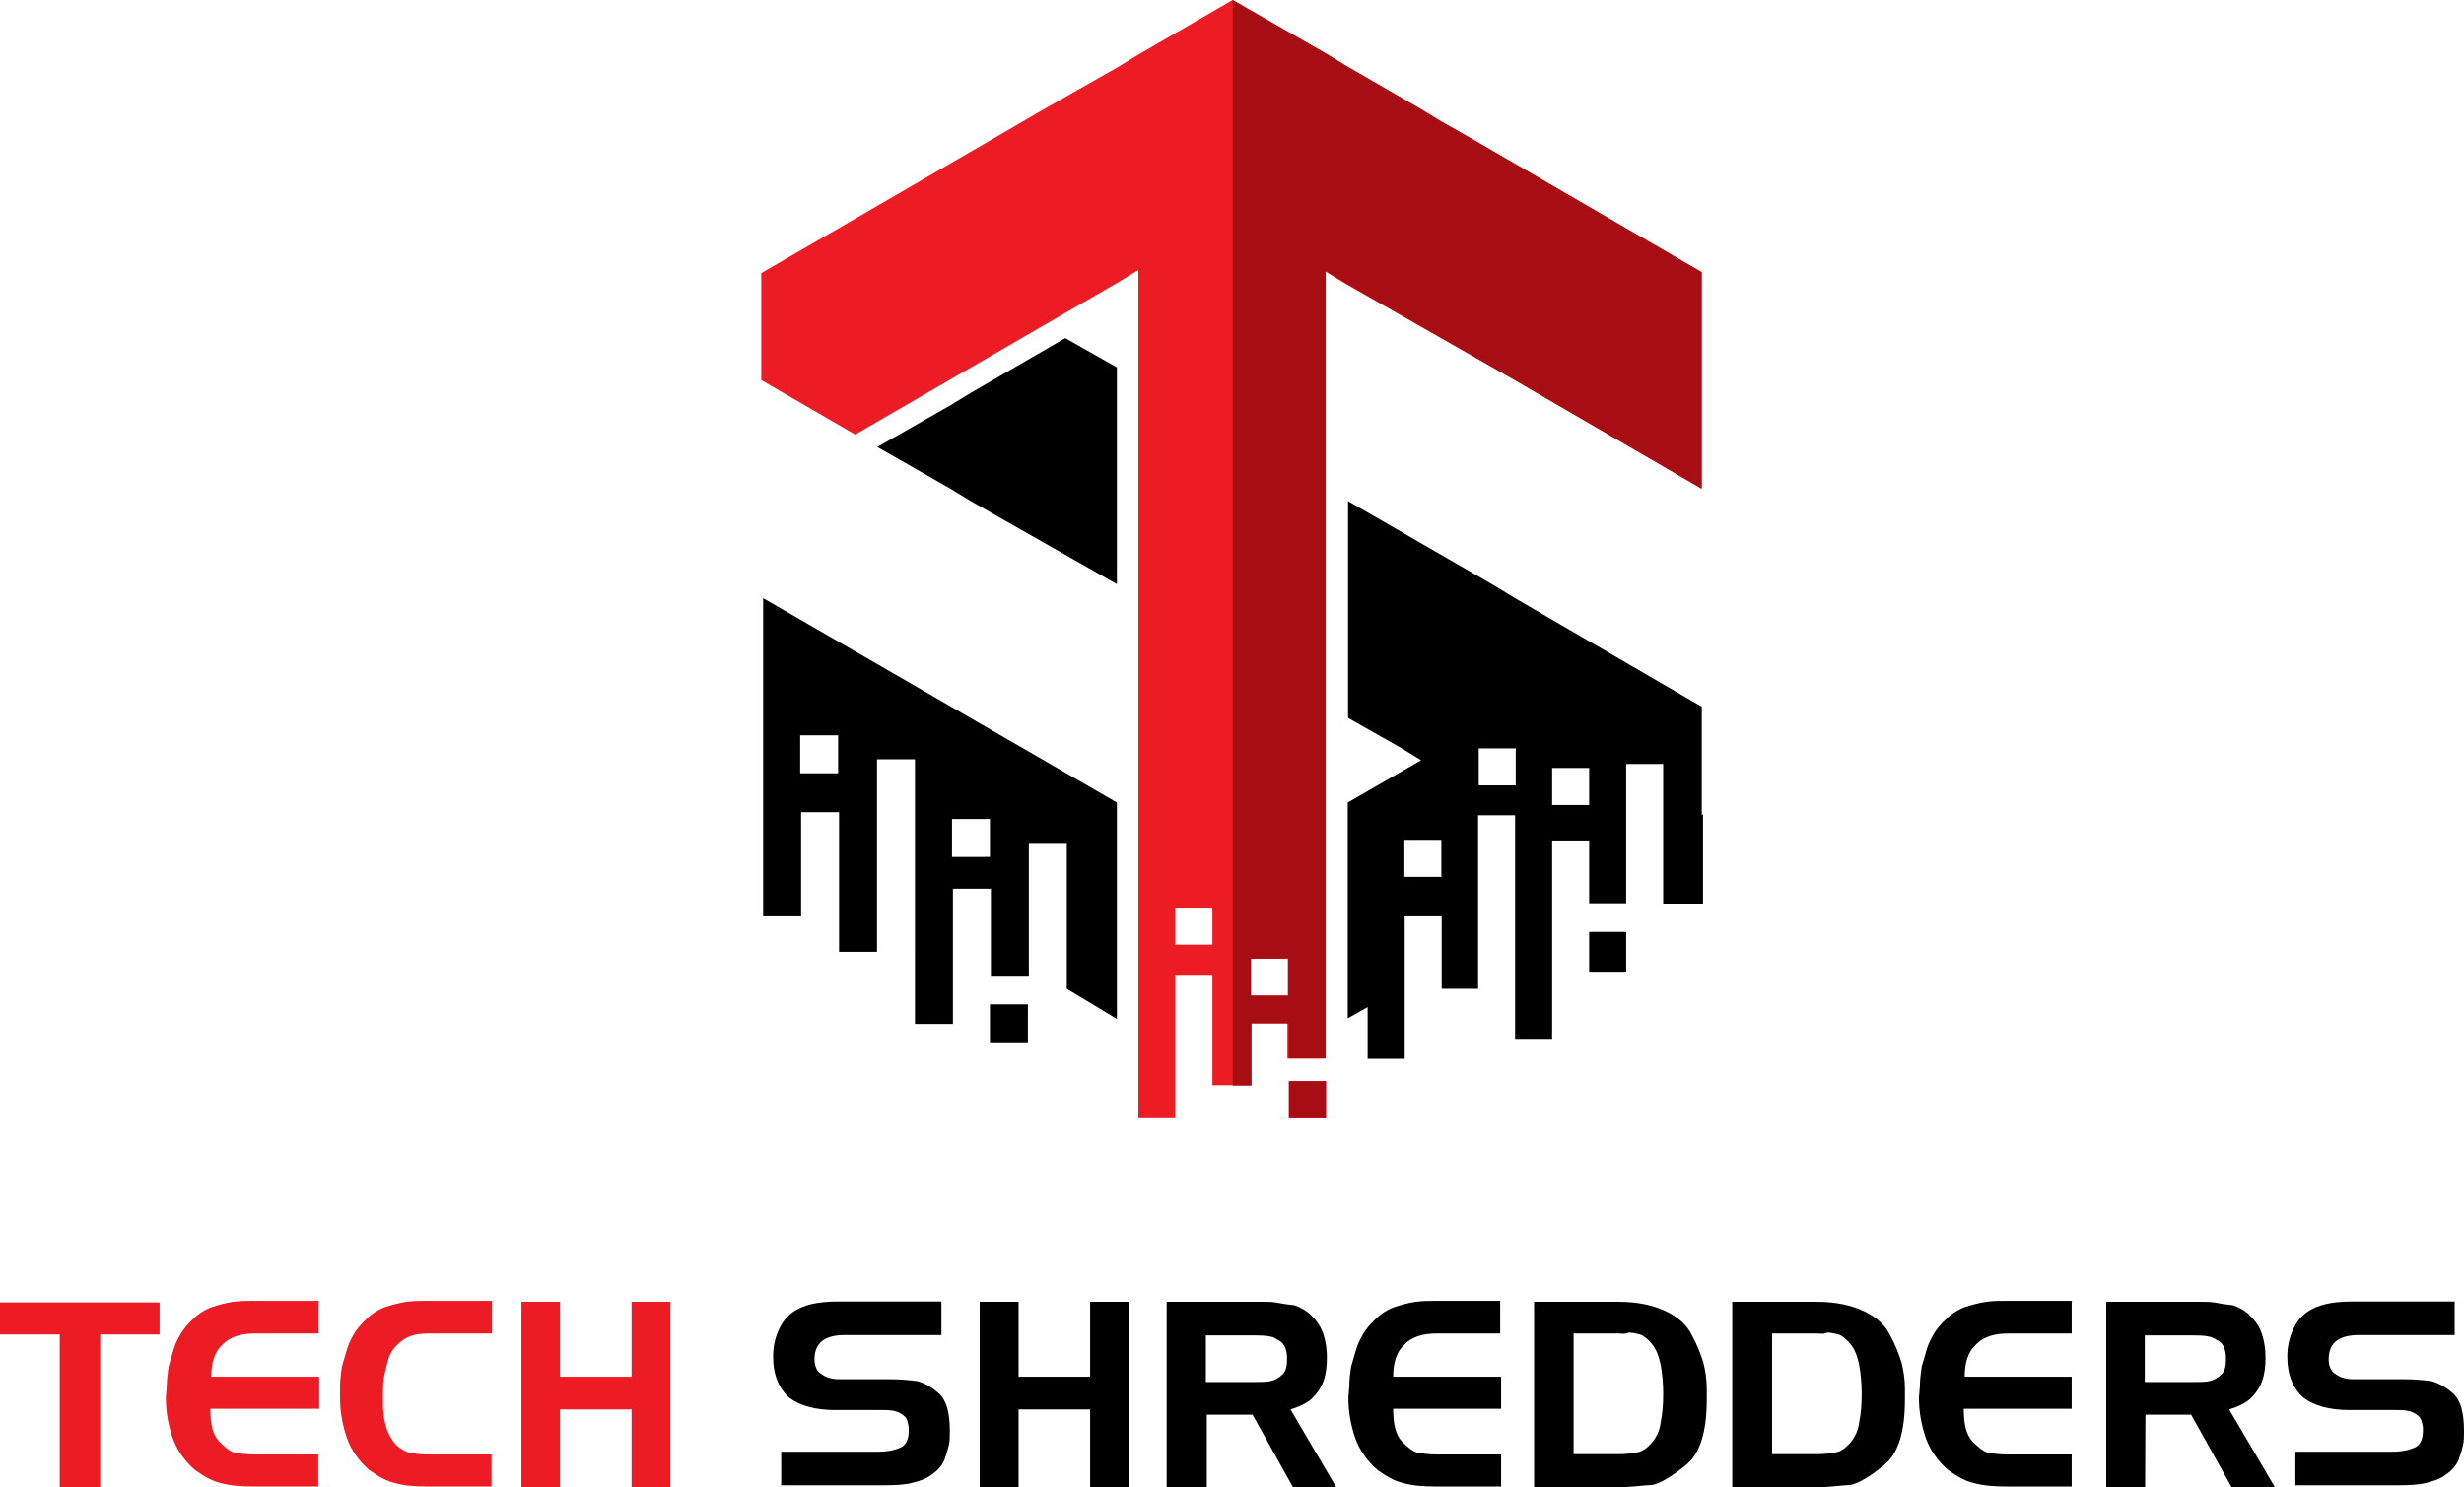
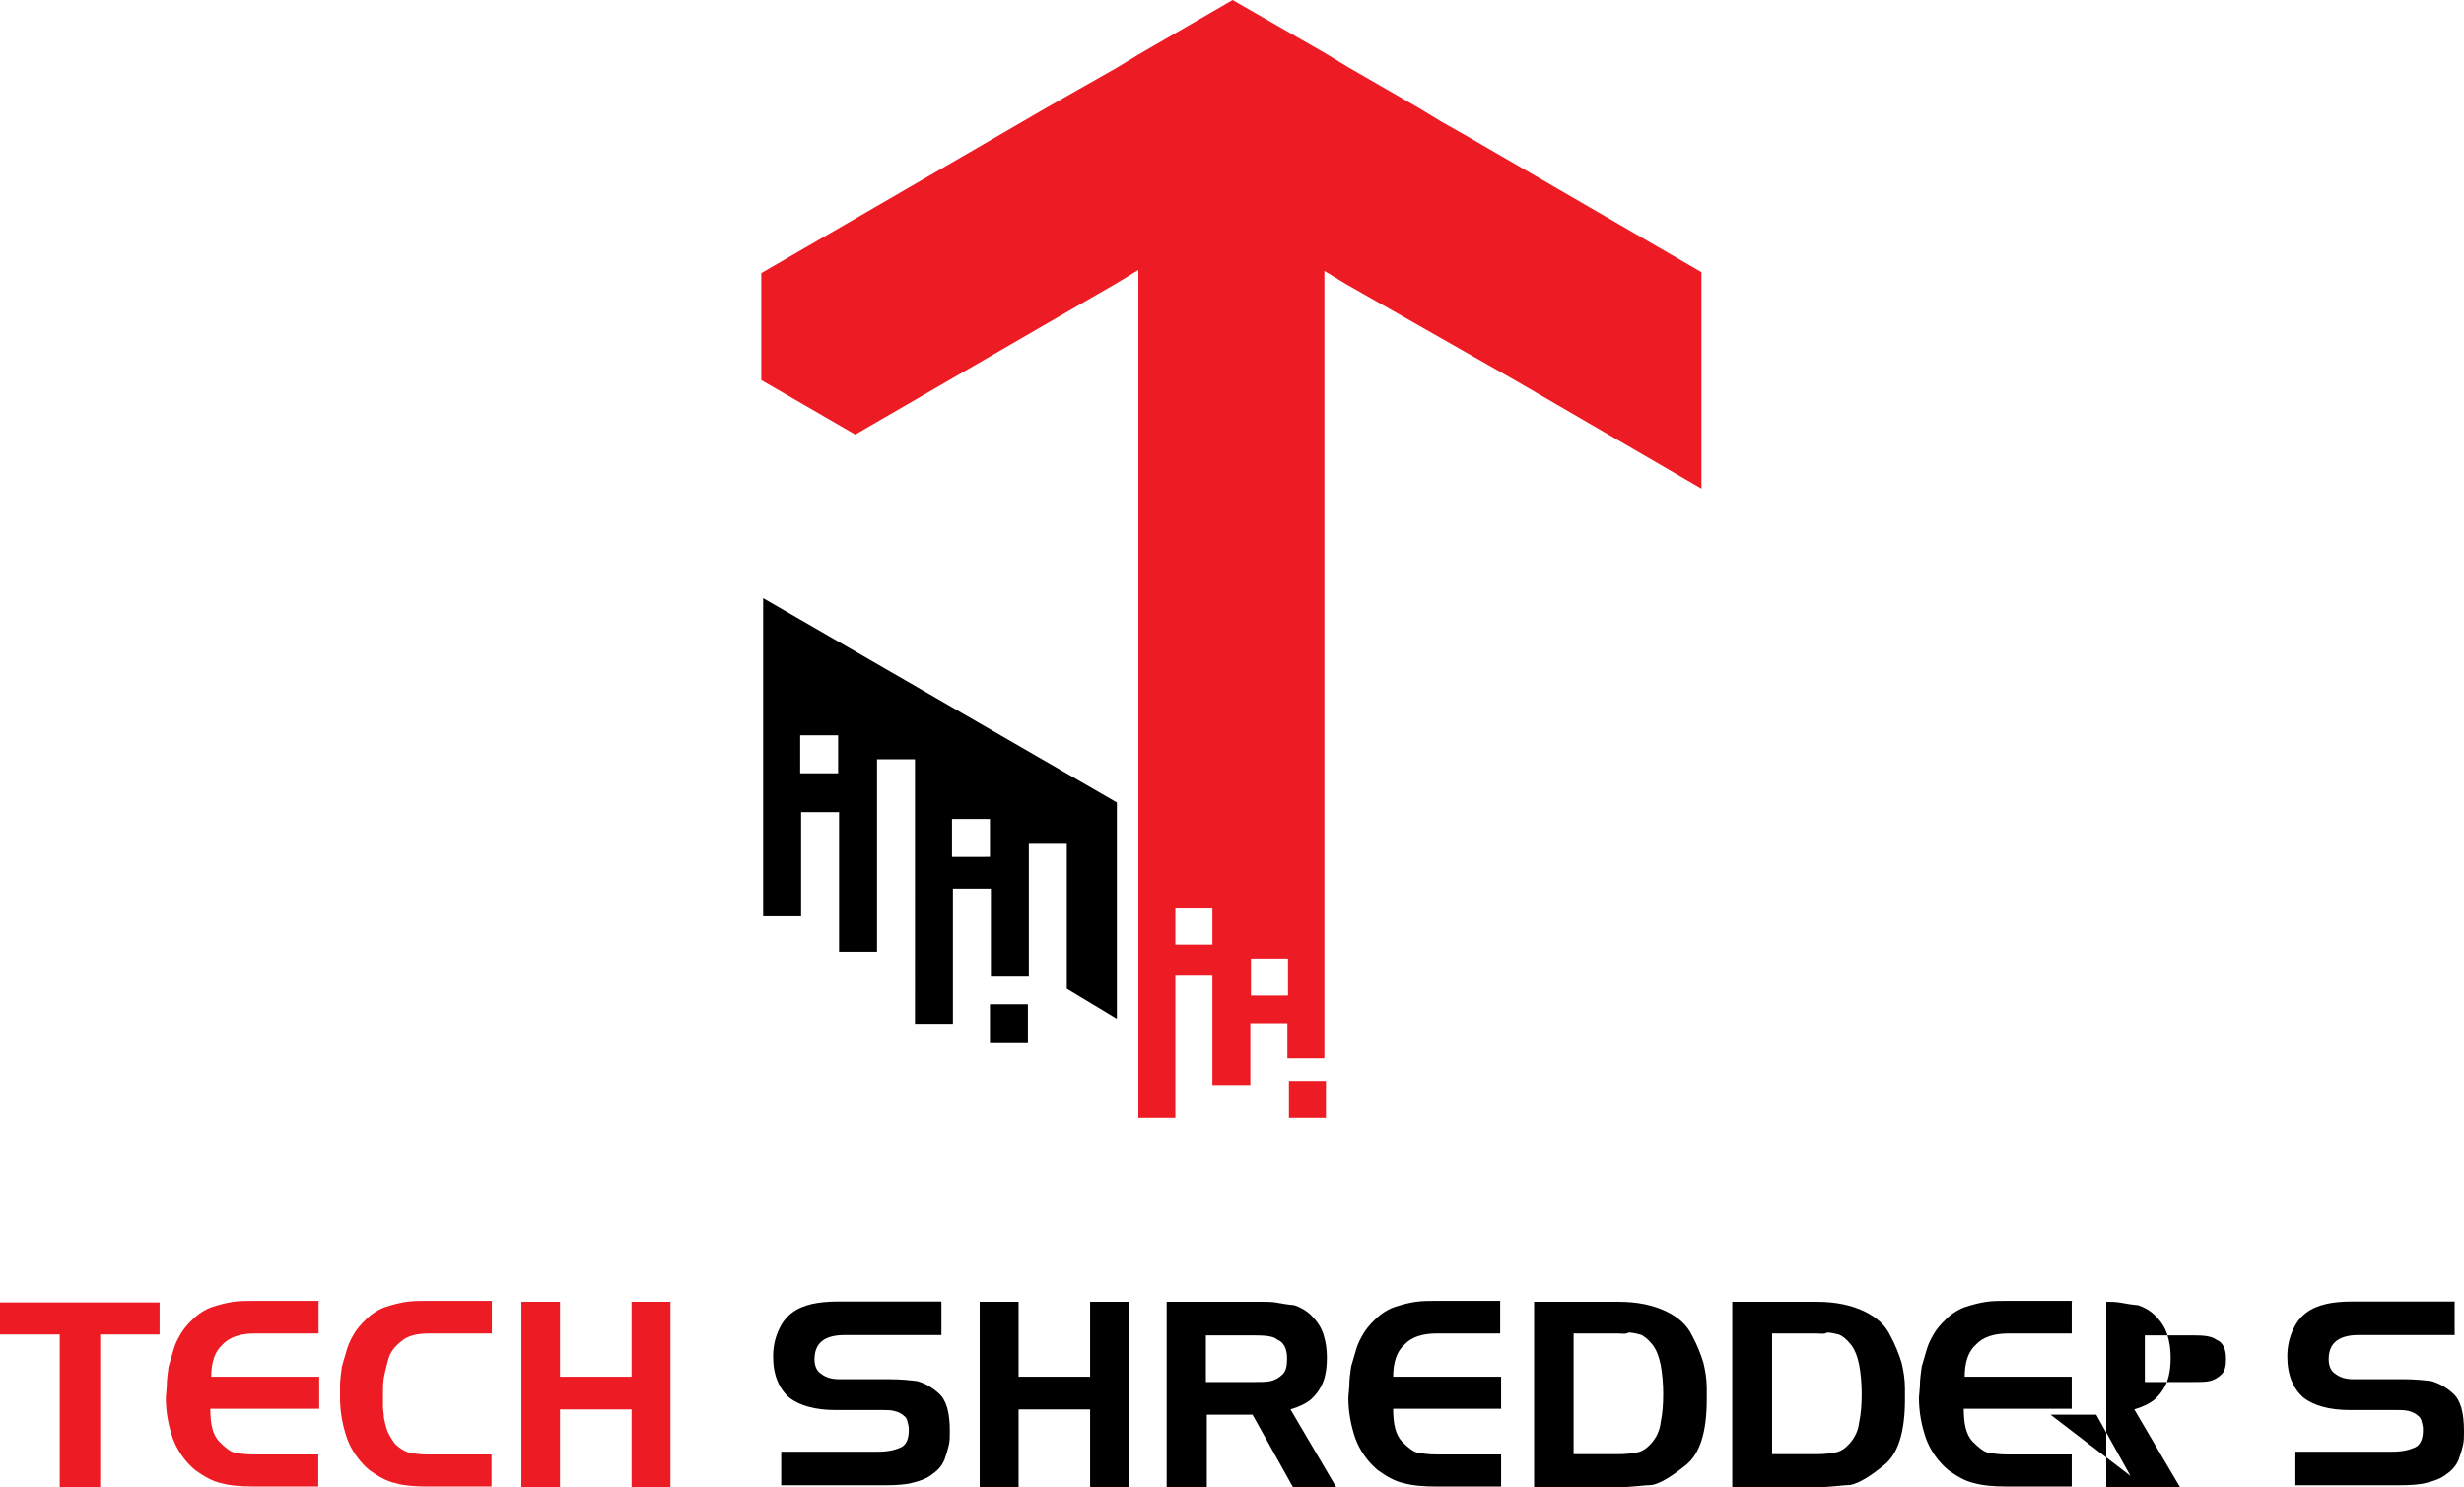
<svg xmlns="http://www.w3.org/2000/svg" version="1.1" id="Layer_1" x="0px" y="0px" viewBox="0 0 792 478.1" style="enable-background:new 0 0 792 478.1;" xml:space="preserve">
  <style type="text/css">
	.st0{fill:#ED1C24;}
	.st1{fill:#A70E13;}
</style>
  <g>
    <path class="st0" d="M365.9,87.1L365.9,87.1L365.9,87.1z M414.3,347.6h11.9v11.9h-11.9V347.6z M377.8,291.8h11.9v11.9h-11.9V291.8z    M402.1,308.2H414v11.9h-11.9V308.2z M365.9,261.9v51.6v18v28h11.9v-21.1v-25h11.9v31.9v3.6h6.1h6.1v-3.6V329h11.9v9.4v1.9h11.9   v-8.9v-18v-16.6v-35v-8v-27.2V192v-35V95.1v-8l6.9,4.2l54.1,30.8l60.2,35V87.5l-75.5-43.8l-8.3-4.7l-6.9-4.2l-23.2-13.4l-6.9-4.2   L396.2,0l-30.2,17.5l-6.9,4.2L335.7,35l-15.3,8.9l-45.5,26.4l-30.2,17.5v34.4l30.2,17.5l30.2-17.5l30.2-17.5L359,91l6.9-4.2v8V122   v35v35v62.1V261.9z" />
-     <path class="st1" d="M414.3,347.6h11.9v11.9h-11.9V347.6z M402.1,308.2H414v11.9h-11.9V308.2z M396.2,349h6.1v-3.6V329h11.9v9.4   v1.9h11.9v-8.9v-18v-16.6v-35v-8v-27.2V192v-35V95.1v-8l6.9,4.2l53.8,30.8l60.2,35V87.5l-75.5-43.8l-8.3-4.7l-6.9-4.2l-23.2-13.4   l-6.9-4.2L396.2,0V349z" />
    <path class="st0" d="M167.6,478.1v-59.6H180v24.1h23v-24.1h12.5v59.6H203v-25h-23v25H167.6z M158.1,418.4v10.3h-20.5   c-3.6,0-6.7,0.8-8.6,2.5c-2.2,1.7-3.6,3.6-4.2,5.8s-1.1,4.2-1.4,5.8c-0.3,1.7-0.3,3.6-0.3,5.3v1.1v0.8c0,0.8,0,1.7,0,2.5   c0,0.8,0.3,1.9,0.3,3.3c0.3,1.4,0.6,2.8,1.1,4.2c0.6,1.4,1.4,2.8,2.5,4.2c1.4,1.4,2.8,2.2,4.4,2.8c1.7,0.3,3.6,0.6,6.1,0.6H158   v10.3h-21c-3.9,0-7.2-0.3-10-1.1c-2.8-0.6-5.5-2.2-8.3-4.2c-3.3-2.8-5.8-6.4-7.2-10.3c-1.4-4.2-2.2-8.3-2.2-13v-3.6   c0-2.2,0.3-4.2,0.6-6.4c0.6-1.9,1.1-3.9,1.7-5.8c0.6-1.9,1.4-3.3,2.2-4.7c0.8-1.4,2.2-3.1,3.9-4.7c1.7-1.7,3.9-3.1,6.1-3.9   c2.5-0.8,4.7-1.4,6.9-1.7c2.2-0.3,4.2-0.3,6.4-0.3h21.1L158.1,418.4L158.1,418.4z M102.4,418.4v10.3H81.8c-4.4,0-8,1.1-10.3,3.6   c-2.5,2.2-3.6,5.8-3.6,10.3h34.7v10.3h-35c0,5,0.8,8.3,2.8,10.5c1.9,1.9,3.6,3.3,5,3.6c1.7,0.3,3.6,0.6,6.4,0.6h20.5v10.3h-21   c-3.9,0-7.5-0.3-10.3-1.1c-2.8-0.6-5.5-2.2-8.3-4.2c-3.3-2.8-5.8-6.4-7.2-10.3c-1.4-4.2-2.2-8.3-2.2-13l0.3-3.6   c0-2.2,0.3-4.2,0.6-6.4c0.6-1.9,1.1-3.9,1.7-5.8c0.6-1.9,1.4-3.3,2.2-4.7c0.8-1.4,2.2-3.1,3.9-4.7c1.7-1.7,3.9-3.1,6.1-3.9   c2.5-0.8,4.7-1.4,6.9-1.7c2.2-0.3,4.2-0.3,6.4-0.3h21.1L102.4,418.4L102.4,418.4z M32.2,478.1h-13V429H0v-10.3h51.3V429H32.2V478.1   z" />
-     <path d="M756.3,418.4H789v10.8h-30.8c-6.4,0-9.7,2.5-9.7,7.8c0,2.2,0.8,3.9,2.2,4.7c1.4,1.1,3.3,1.7,5.8,1.7h16.4   c3.3,0,6.1,0.3,8.6,0.6c2.2,0.6,4.7,1.9,6.9,3.9c2.5,2.2,3.6,6.1,3.6,12.2c0,1.7,0,3.1-0.3,4.4c-0.3,1.4-0.8,3.1-1.4,4.7   c-0.8,1.9-1.9,3.3-3.9,4.7c-1.7,1.4-3.9,2.2-6.4,2.8c-2.2,0.6-5.3,0.8-8.9,0.8h-33.3v-10.8h31.3c3.1,0,5.5-0.6,7.2-1.4   c1.7-0.8,2.5-2.8,2.5-5.3v-1.1c-0.3-1.7-0.6-3.1-1.4-3.6c-0.8-0.8-1.9-1.4-3.3-1.7c-1.1-0.3-2.5-0.3-4.2-0.3h-14.7   c-6.4,0-11.4-1.4-14.7-3.9c-3.3-2.8-5.3-7.2-5.3-13.3c0-3.1,0.6-5.8,1.7-8.3c1.1-2.5,2.5-4.4,4.4-5.8s3.9-2.2,6.4-2.8   C749.9,418.7,752.7,418.4,756.3,418.4 M704.7,429.3h-15.3v15h15.3c2.2,0,4.2,0,5.5-0.3c1.4-0.3,2.8-1.1,3.9-2.2   c1.1-1.1,1.4-2.8,1.4-5c0-3.3-1.1-5.3-3.1-6.1C710.8,429.5,708.3,429.3,704.7,429.3z M689.5,478.1H677v-59.6h30.5   c1.7,0,3.1,0,4.7,0.3c1.6,0.3,3.3,0.6,5.5,0.8c1.9,0.6,3.9,1.7,5.5,3.3c1.7,1.7,3.1,3.6,3.9,6.1c0.8,2.5,1.1,5,1.1,7.5   c0,2.8-0.3,5.3-1.1,7.5c-0.8,2.2-2.2,4.2-3.9,5.8c-1.7,1.4-3.9,2.5-6.7,3.3l14.7,25h-13.9l-13-23.3h-14.7L689.5,478.1L689.5,478.1z    M665.9,418.4v10.3h-20.5c-4.4,0-8,1.1-10.3,3.6c-2.5,2.2-3.6,5.8-3.6,10.3h34.4v10.3h-34.7c0,5,0.8,8.3,2.8,10.5   c1.9,1.9,3.6,3.3,5,3.6c1.7,0.3,3.6,0.6,6.4,0.6h20.5v10.3h-21.1c-3.9,0-7.5-0.3-10.3-1.1c-2.8-0.6-5.5-2.2-8.3-4.2   c-3.3-2.8-5.8-6.4-7.2-10.3c-1.4-4.2-2.2-8.3-2.2-13l0.3-3.6c0-2.2,0.3-4.2,0.6-6.4c0.6-1.9,1.1-3.9,1.7-5.8   c0.6-1.9,1.4-3.3,2.2-4.7c0.8-1.4,2.2-3.1,3.9-4.7c1.7-1.7,3.9-3.1,6.1-3.9c2.5-0.8,4.7-1.4,6.9-1.7c2.2-0.3,4.2-0.3,6.4-0.3H666   v0.2L665.9,418.4L665.9,418.4z M584,428.7h-14.4v38.8H584c2.5,0,4.7-0.3,6.1-0.6c1.7-0.3,3.1-1.4,4.4-2.8c1.7-1.9,2.8-4.2,3.1-6.9   c0.6-2.8,0.8-5.8,0.8-9.2c0-3.3-0.3-6.4-0.8-9.2c-0.6-2.8-1.4-5-2.8-6.7c-1.4-1.7-2.8-2.8-3.9-3.1c-1.1-0.3-2.5-0.6-3.6-0.6   C586.3,429,585.2,428.7,584,428.7z M584.3,478.1h-27.5v-59.6H584c6.1,0,11.1,1.1,15.3,3.1c3.9,1.9,6.7,4.4,8.3,7.8   c1.7,3.1,2.8,6.1,3.6,8.6c0.6,2.5,1.1,5.3,1.1,8.3v3.6c0,10.5-2.2,17.5-6.7,21.1c-4.4,3.6-8,5.8-10.8,6.4   C591.8,477.5,588.5,478.1,584.3,478.1z M520.2,428.7h-14.4v38.8h14.4c2.5,0,4.7-0.3,6.1-0.6c1.7-0.3,3.1-1.4,4.4-2.8   c1.7-1.9,2.8-4.2,3.1-6.9c0.6-2.8,0.8-5.8,0.8-9.2c0-3.3-0.3-6.4-0.8-9.2c-0.6-2.8-1.4-5-2.8-6.7c-1.4-1.7-2.8-2.8-3.9-3.1   c-1.1-0.3-2.5-0.6-3.6-0.6C522.5,429,521.3,428.7,520.2,428.7z M520.5,478.1h-27.4v-59.6h27.2c6.1,0,11.1,1.1,15.3,3.1   c3.9,1.9,6.7,4.4,8.3,7.8c1.7,3.1,2.8,6.1,3.6,8.6c0.6,2.5,1.1,5.3,1.1,8.3v3.6c0,10.5-2.2,17.5-6.7,21.1c-4.5,3.6-8,5.8-10.8,6.4   C528,477.5,524.7,478.1,520.5,478.1z M482.2,418.4v10.3h-20.5c-4.4,0-8,1.1-10.3,3.6c-2.5,2.2-3.6,5.8-3.6,10.3h34.7v10.3h-34.7   c0,5,0.8,8.3,2.8,10.5c1.9,1.9,3.6,3.3,5,3.6c1.7,0.3,3.6,0.6,6.4,0.6h20.5v10.3h-21.1c-3.9,0-7.5-0.3-10.3-1.1   c-2.8-0.6-5.5-2.2-8.3-4.2c-3.3-2.8-5.8-6.4-7.2-10.3c-1.4-4.2-2.2-8.3-2.2-13l0.3-3.6c0-2.2,0.3-4.2,0.6-6.4   c0.6-1.9,1.1-3.9,1.7-5.8c0.6-1.9,1.4-3.3,2.2-4.7s2.2-3.1,3.9-4.7c1.7-1.7,3.9-3.1,6.1-3.9c2.5-0.8,4.7-1.4,6.9-1.7   c2.2-0.3,4.2-0.3,6.4-0.3h20.8L482.2,418.4L482.2,418.4z M402.9,429.3h-15.3v15h15.3c2.2,0,4.2,0,5.5-0.3c1.4-0.3,2.8-1.1,3.9-2.2   c1.1-1.1,1.4-2.8,1.4-5c0-3.3-1.1-5.3-3.1-6.1C409.3,429.5,406.5,429.3,402.9,429.3z M387.5,478.1H375v-59.6h30.8   c1.7,0,3.1,0,4.7,0.3c1.7,0.3,3.3,0.6,5.5,0.8c1.9,0.6,3.9,1.7,5.5,3.3c1.7,1.7,3.1,3.6,3.9,6.1c0.8,2.5,1.1,5,1.1,7.5   c0,2.8-0.3,5.3-1.1,7.5s-2.2,4.2-3.9,5.8c-1.7,1.4-3.9,2.5-6.7,3.3l14.7,25h-13.9l-13-23.3h-14.7v23.3H387.5z M314.9,478.1v-59.6   h12.5v24.1h23v-24.1h12.5v59.6h-12.5v-25h-23v25H314.9z M269.6,418.4h33v10.8h-31.1c-6.4,0-9.7,2.5-9.7,7.8c0,2.2,0.8,3.9,2.2,4.7   c1.4,1.1,3.3,1.7,5.8,1.7h16.4c3.3,0,6.1,0.3,8.6,0.6c2.2,0.6,4.7,1.9,6.9,3.9c2.5,2.2,3.6,6.1,3.6,12.2c0,1.7,0,3.1-0.3,4.4   c-0.3,1.4-0.8,3.1-1.4,4.7c-0.8,1.9-1.9,3.3-3.9,4.7c-1.7,1.4-3.9,2.2-6.4,2.8c-2.2,0.6-5.3,0.8-8.9,0.8h-33.3v-10.8h31.3   c3.1,0,5.5-0.6,7.2-1.4c1.7-0.8,2.5-2.8,2.5-5.3v-1.1c-0.3-1.7-0.6-3.1-1.4-3.6c-0.8-0.8-1.9-1.4-3.3-1.7c-1.1-0.3-2.5-0.3-4.2-0.3   h-14.7c-6.4,0-11.4-1.4-14.7-3.9c-3.3-2.8-5.3-7.2-5.3-13.3c0-3.1,0.6-5.8,1.7-8.3c1.1-2.5,2.5-4.4,4.4-5.8   c1.9-1.4,3.9-2.2,6.4-2.8C263.3,418.7,266,418.4,269.6,418.4z" />
+     <path d="M756.3,418.4H789v10.8h-30.8c-6.4,0-9.7,2.5-9.7,7.8c0,2.2,0.8,3.9,2.2,4.7c1.4,1.1,3.3,1.7,5.8,1.7h16.4   c3.3,0,6.1,0.3,8.6,0.6c2.2,0.6,4.7,1.9,6.9,3.9c2.5,2.2,3.6,6.1,3.6,12.2c0,1.7,0,3.1-0.3,4.4c-0.3,1.4-0.8,3.1-1.4,4.7   c-0.8,1.9-1.9,3.3-3.9,4.7c-1.7,1.4-3.9,2.2-6.4,2.8c-2.2,0.6-5.3,0.8-8.9,0.8h-33.3v-10.8h31.3c3.1,0,5.5-0.6,7.2-1.4   c1.7-0.8,2.5-2.8,2.5-5.3v-1.1c-0.3-1.7-0.6-3.1-1.4-3.6c-0.8-0.8-1.9-1.4-3.3-1.7c-1.1-0.3-2.5-0.3-4.2-0.3h-14.7   c-6.4,0-11.4-1.4-14.7-3.9c-3.3-2.8-5.3-7.2-5.3-13.3c0-3.1,0.6-5.8,1.7-8.3c1.1-2.5,2.5-4.4,4.4-5.8s3.9-2.2,6.4-2.8   C749.9,418.7,752.7,418.4,756.3,418.4 M704.7,429.3h-15.3v15h15.3c2.2,0,4.2,0,5.5-0.3c1.4-0.3,2.8-1.1,3.9-2.2   c1.1-1.1,1.4-2.8,1.4-5c0-3.3-1.1-5.3-3.1-6.1C710.8,429.5,708.3,429.3,704.7,429.3z M689.5,478.1H677v-59.6c1.7,0,3.1,0,4.7,0.3c1.6,0.3,3.3,0.6,5.5,0.8c1.9,0.6,3.9,1.7,5.5,3.3c1.7,1.7,3.1,3.6,3.9,6.1c0.8,2.5,1.1,5,1.1,7.5   c0,2.8-0.3,5.3-1.1,7.5c-0.8,2.2-2.2,4.2-3.9,5.8c-1.7,1.4-3.9,2.5-6.7,3.3l14.7,25h-13.9l-13-23.3h-14.7L689.5,478.1L689.5,478.1z    M665.9,418.4v10.3h-20.5c-4.4,0-8,1.1-10.3,3.6c-2.5,2.2-3.6,5.8-3.6,10.3h34.4v10.3h-34.7c0,5,0.8,8.3,2.8,10.5   c1.9,1.9,3.6,3.3,5,3.6c1.7,0.3,3.6,0.6,6.4,0.6h20.5v10.3h-21.1c-3.9,0-7.5-0.3-10.3-1.1c-2.8-0.6-5.5-2.2-8.3-4.2   c-3.3-2.8-5.8-6.4-7.2-10.3c-1.4-4.2-2.2-8.3-2.2-13l0.3-3.6c0-2.2,0.3-4.2,0.6-6.4c0.6-1.9,1.1-3.9,1.7-5.8   c0.6-1.9,1.4-3.3,2.2-4.7c0.8-1.4,2.2-3.1,3.9-4.7c1.7-1.7,3.9-3.1,6.1-3.9c2.5-0.8,4.7-1.4,6.9-1.7c2.2-0.3,4.2-0.3,6.4-0.3H666   v0.2L665.9,418.4L665.9,418.4z M584,428.7h-14.4v38.8H584c2.5,0,4.7-0.3,6.1-0.6c1.7-0.3,3.1-1.4,4.4-2.8c1.7-1.9,2.8-4.2,3.1-6.9   c0.6-2.8,0.8-5.8,0.8-9.2c0-3.3-0.3-6.4-0.8-9.2c-0.6-2.8-1.4-5-2.8-6.7c-1.4-1.7-2.8-2.8-3.9-3.1c-1.1-0.3-2.5-0.6-3.6-0.6   C586.3,429,585.2,428.7,584,428.7z M584.3,478.1h-27.5v-59.6H584c6.1,0,11.1,1.1,15.3,3.1c3.9,1.9,6.7,4.4,8.3,7.8   c1.7,3.1,2.8,6.1,3.6,8.6c0.6,2.5,1.1,5.3,1.1,8.3v3.6c0,10.5-2.2,17.5-6.7,21.1c-4.4,3.6-8,5.8-10.8,6.4   C591.8,477.5,588.5,478.1,584.3,478.1z M520.2,428.7h-14.4v38.8h14.4c2.5,0,4.7-0.3,6.1-0.6c1.7-0.3,3.1-1.4,4.4-2.8   c1.7-1.9,2.8-4.2,3.1-6.9c0.6-2.8,0.8-5.8,0.8-9.2c0-3.3-0.3-6.4-0.8-9.2c-0.6-2.8-1.4-5-2.8-6.7c-1.4-1.7-2.8-2.8-3.9-3.1   c-1.1-0.3-2.5-0.6-3.6-0.6C522.5,429,521.3,428.7,520.2,428.7z M520.5,478.1h-27.4v-59.6h27.2c6.1,0,11.1,1.1,15.3,3.1   c3.9,1.9,6.7,4.4,8.3,7.8c1.7,3.1,2.8,6.1,3.6,8.6c0.6,2.5,1.1,5.3,1.1,8.3v3.6c0,10.5-2.2,17.5-6.7,21.1c-4.5,3.6-8,5.8-10.8,6.4   C528,477.5,524.7,478.1,520.5,478.1z M482.2,418.4v10.3h-20.5c-4.4,0-8,1.1-10.3,3.6c-2.5,2.2-3.6,5.8-3.6,10.3h34.7v10.3h-34.7   c0,5,0.8,8.3,2.8,10.5c1.9,1.9,3.6,3.3,5,3.6c1.7,0.3,3.6,0.6,6.4,0.6h20.5v10.3h-21.1c-3.9,0-7.5-0.3-10.3-1.1   c-2.8-0.6-5.5-2.2-8.3-4.2c-3.3-2.8-5.8-6.4-7.2-10.3c-1.4-4.2-2.2-8.3-2.2-13l0.3-3.6c0-2.2,0.3-4.2,0.6-6.4   c0.6-1.9,1.1-3.9,1.7-5.8c0.6-1.9,1.4-3.3,2.2-4.7s2.2-3.1,3.9-4.7c1.7-1.7,3.9-3.1,6.1-3.9c2.5-0.8,4.7-1.4,6.9-1.7   c2.2-0.3,4.2-0.3,6.4-0.3h20.8L482.2,418.4L482.2,418.4z M402.9,429.3h-15.3v15h15.3c2.2,0,4.2,0,5.5-0.3c1.4-0.3,2.8-1.1,3.9-2.2   c1.1-1.1,1.4-2.8,1.4-5c0-3.3-1.1-5.3-3.1-6.1C409.3,429.5,406.5,429.3,402.9,429.3z M387.5,478.1H375v-59.6h30.8   c1.7,0,3.1,0,4.7,0.3c1.7,0.3,3.3,0.6,5.5,0.8c1.9,0.6,3.9,1.7,5.5,3.3c1.7,1.7,3.1,3.6,3.9,6.1c0.8,2.5,1.1,5,1.1,7.5   c0,2.8-0.3,5.3-1.1,7.5s-2.2,4.2-3.9,5.8c-1.7,1.4-3.9,2.5-6.7,3.3l14.7,25h-13.9l-13-23.3h-14.7v23.3H387.5z M314.9,478.1v-59.6   h12.5v24.1h23v-24.1h12.5v59.6h-12.5v-25h-23v25H314.9z M269.6,418.4h33v10.8h-31.1c-6.4,0-9.7,2.5-9.7,7.8c0,2.2,0.8,3.9,2.2,4.7   c1.4,1.1,3.3,1.7,5.8,1.7h16.4c3.3,0,6.1,0.3,8.6,0.6c2.2,0.6,4.7,1.9,6.9,3.9c2.5,2.2,3.6,6.1,3.6,12.2c0,1.7,0,3.1-0.3,4.4   c-0.3,1.4-0.8,3.1-1.4,4.7c-0.8,1.9-1.9,3.3-3.9,4.7c-1.7,1.4-3.9,2.2-6.4,2.8c-2.2,0.6-5.3,0.8-8.9,0.8h-33.3v-10.8h31.3   c3.1,0,5.5-0.6,7.2-1.4c1.7-0.8,2.5-2.8,2.5-5.3v-1.1c-0.3-1.7-0.6-3.1-1.4-3.6c-0.8-0.8-1.9-1.4-3.3-1.7c-1.1-0.3-2.5-0.3-4.2-0.3   h-14.7c-6.4,0-11.4-1.4-14.7-3.9c-3.3-2.8-5.3-7.2-5.3-13.3c0-3.1,0.6-5.8,1.7-8.3c1.1-2.5,2.5-4.4,4.4-5.8   c1.9-1.4,3.9-2.2,6.4-2.8C263.3,418.7,266,418.4,269.6,418.4z" />
    <path d="M269.4,248.6v-12.2h-12.2v12.2H269.4z M318.2,275.5v-12.2H306v12.2H318.2z M318.2,322.9h12.2v12.2h-12.2V322.9z M359,327.6   l-16.1-9.7V271h-12.2v14.7v24.7v3.3h-12.2v-10.8v-17.2h-12.2v9.7v33.8h-12.2V288v-5.3v-38.6h-12.2V261v19.4V306h-12.2v-33v-11.9   h-12.2v4.4v29.1h-12.2v-36.3v-66L359,258V327.6z" />
-     <path d="M510.8,312.4h11.9v-12.8h-11.9L510.8,312.4L510.8,312.4z M547.4,261.9v28.6h-12.8v-44.9h-11.9V276v14.4h-11.9V283v-12.8   h-11.9v19.7v30.5V334H487v-9.7v-27.5v-34.7h-11.9v41.1v14.7h-11.7v-7.8v-15.5h-11.9v45.8h-11.9v-16.6l-6.4,3.6v-26.6V258l23.6-13.6   l-6.9-4.2l-16.6-9.4v-35v-34.7l46.6,26.9l6.9,4.2l60.2,35v34.7H547.4z M498.9,258.8h11.9v-11.9h-11.9V258.8z M475.3,252.5h11.9   v-11.9h-11.9V252.5z M359,187.8v-34.7v-35l-16.6-9.4l-30.2,17.5l0,0l-6.9,4.2L282,143.7l23.3,13.3l6.9,4.2L359,187.8z M451.4,281.9   h11.9V270h-11.9V281.9z" />
  </g>
</svg>